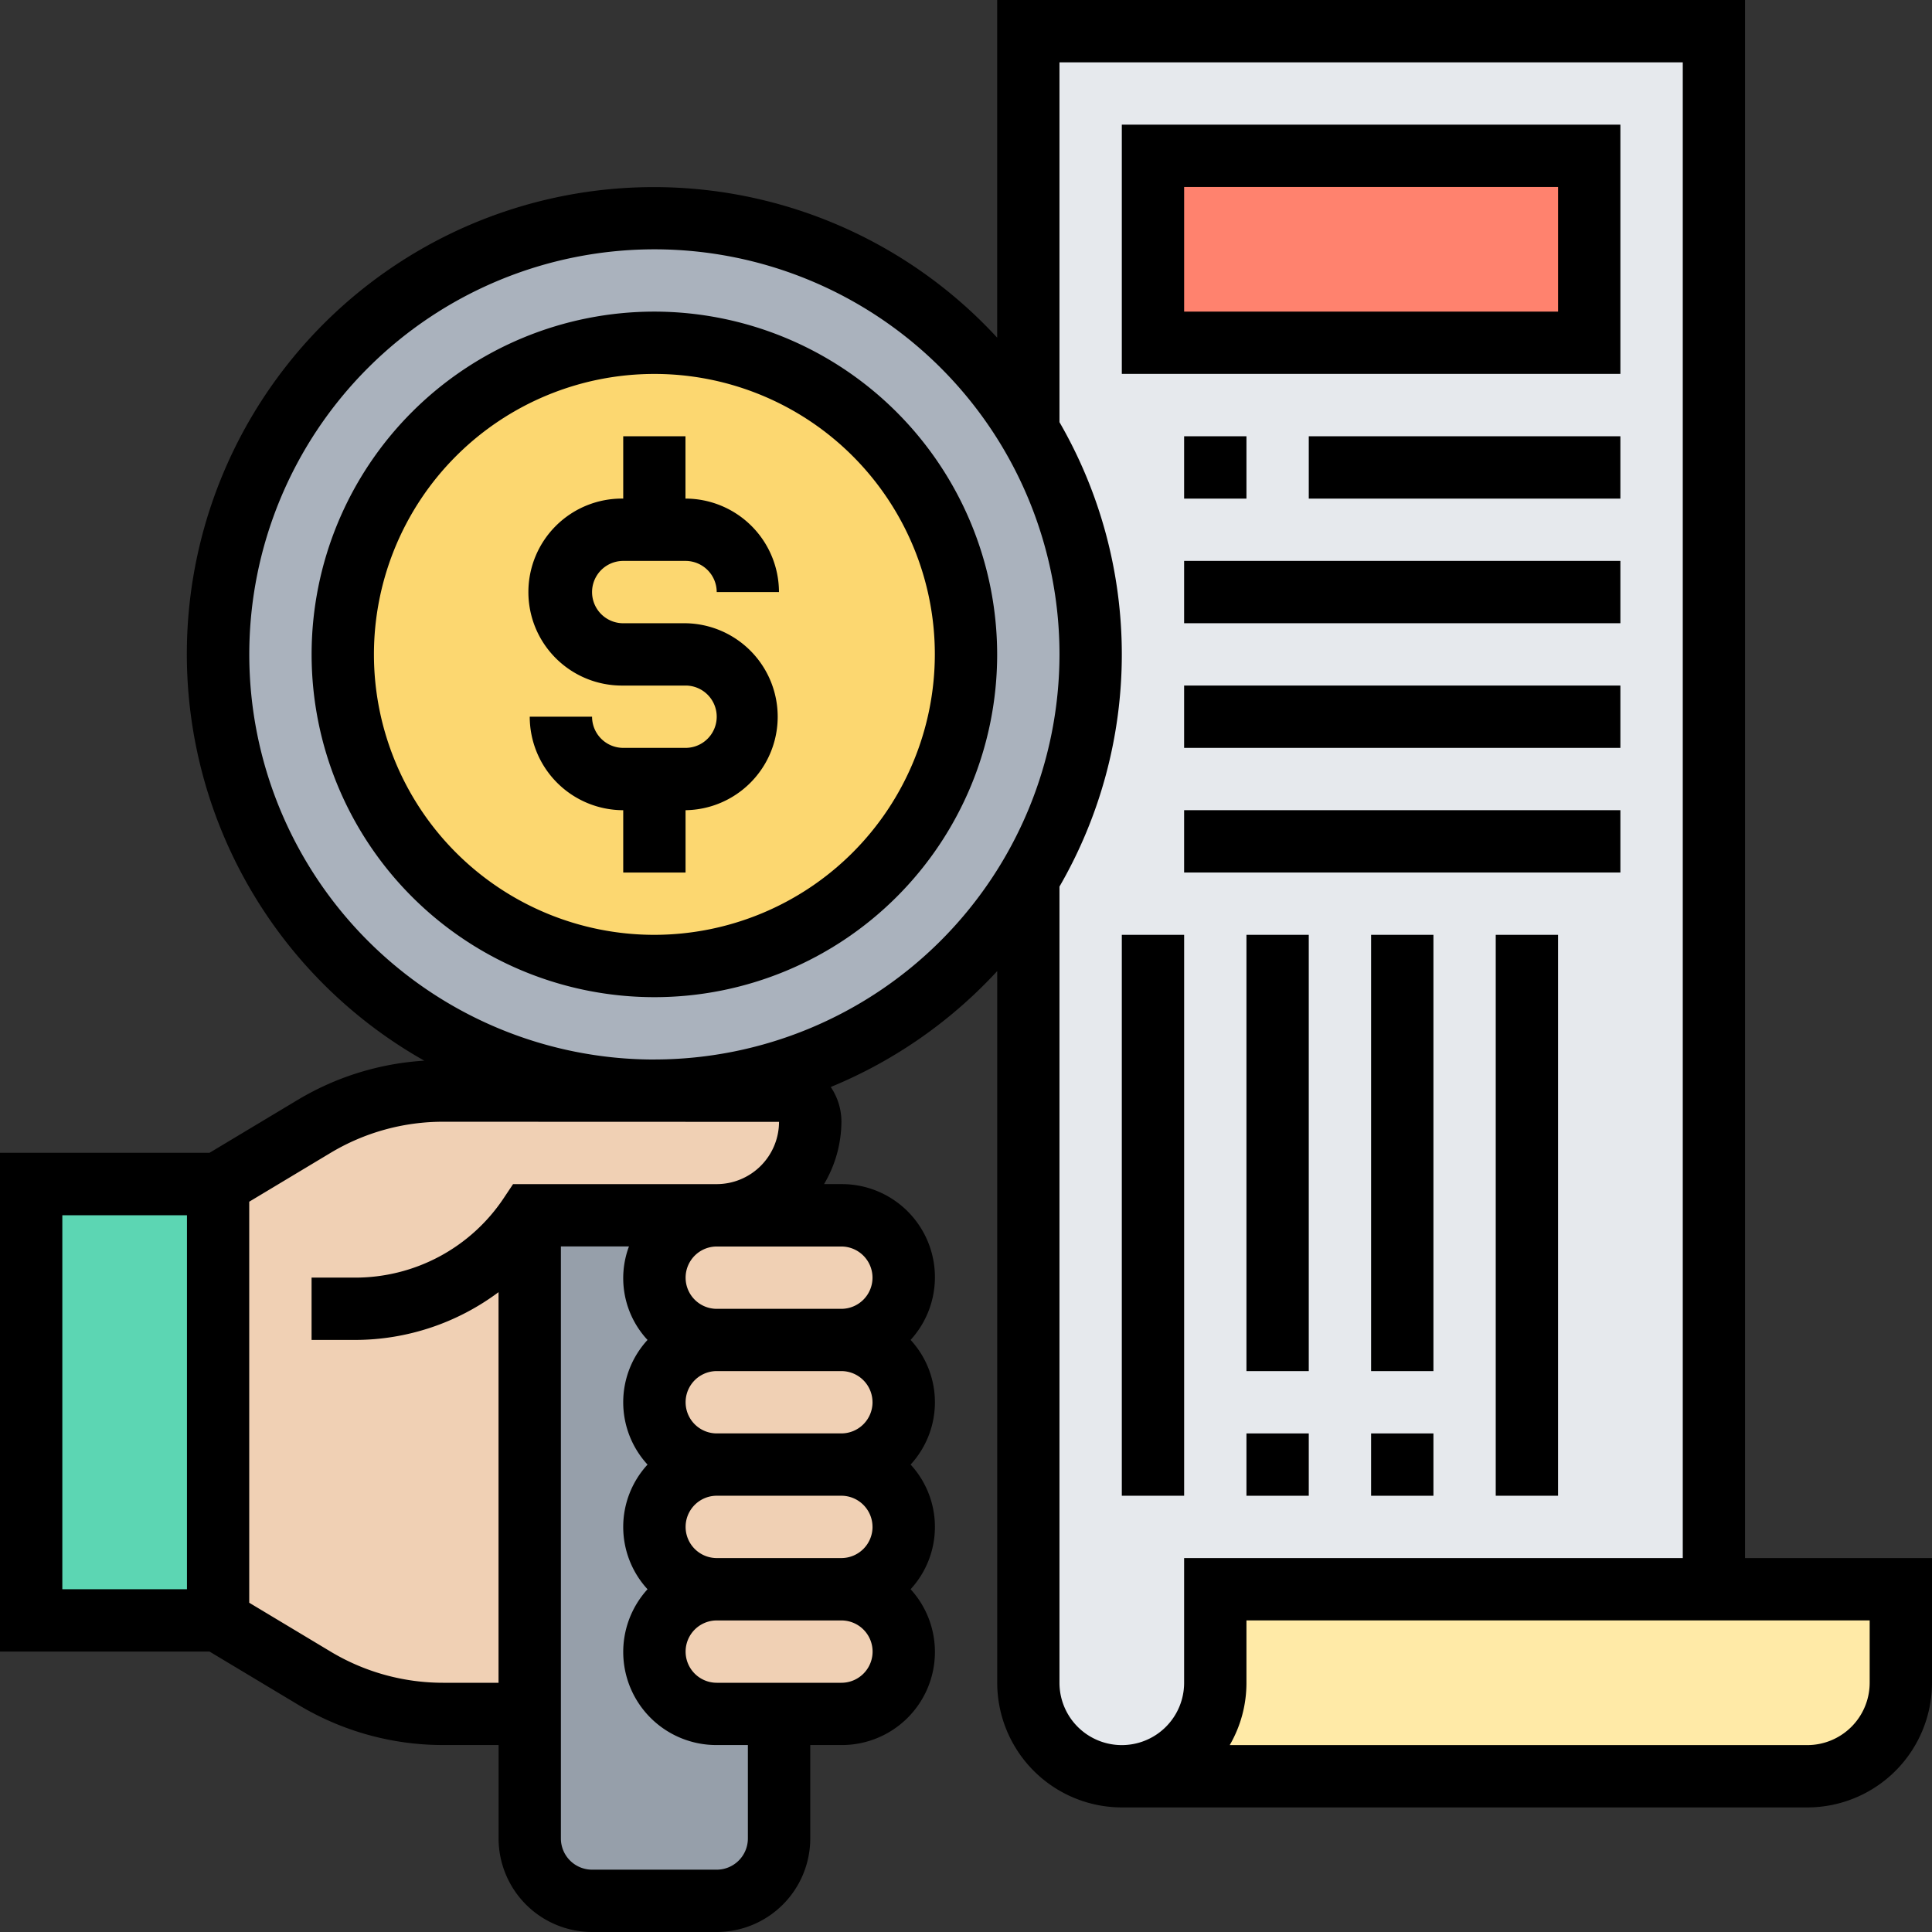
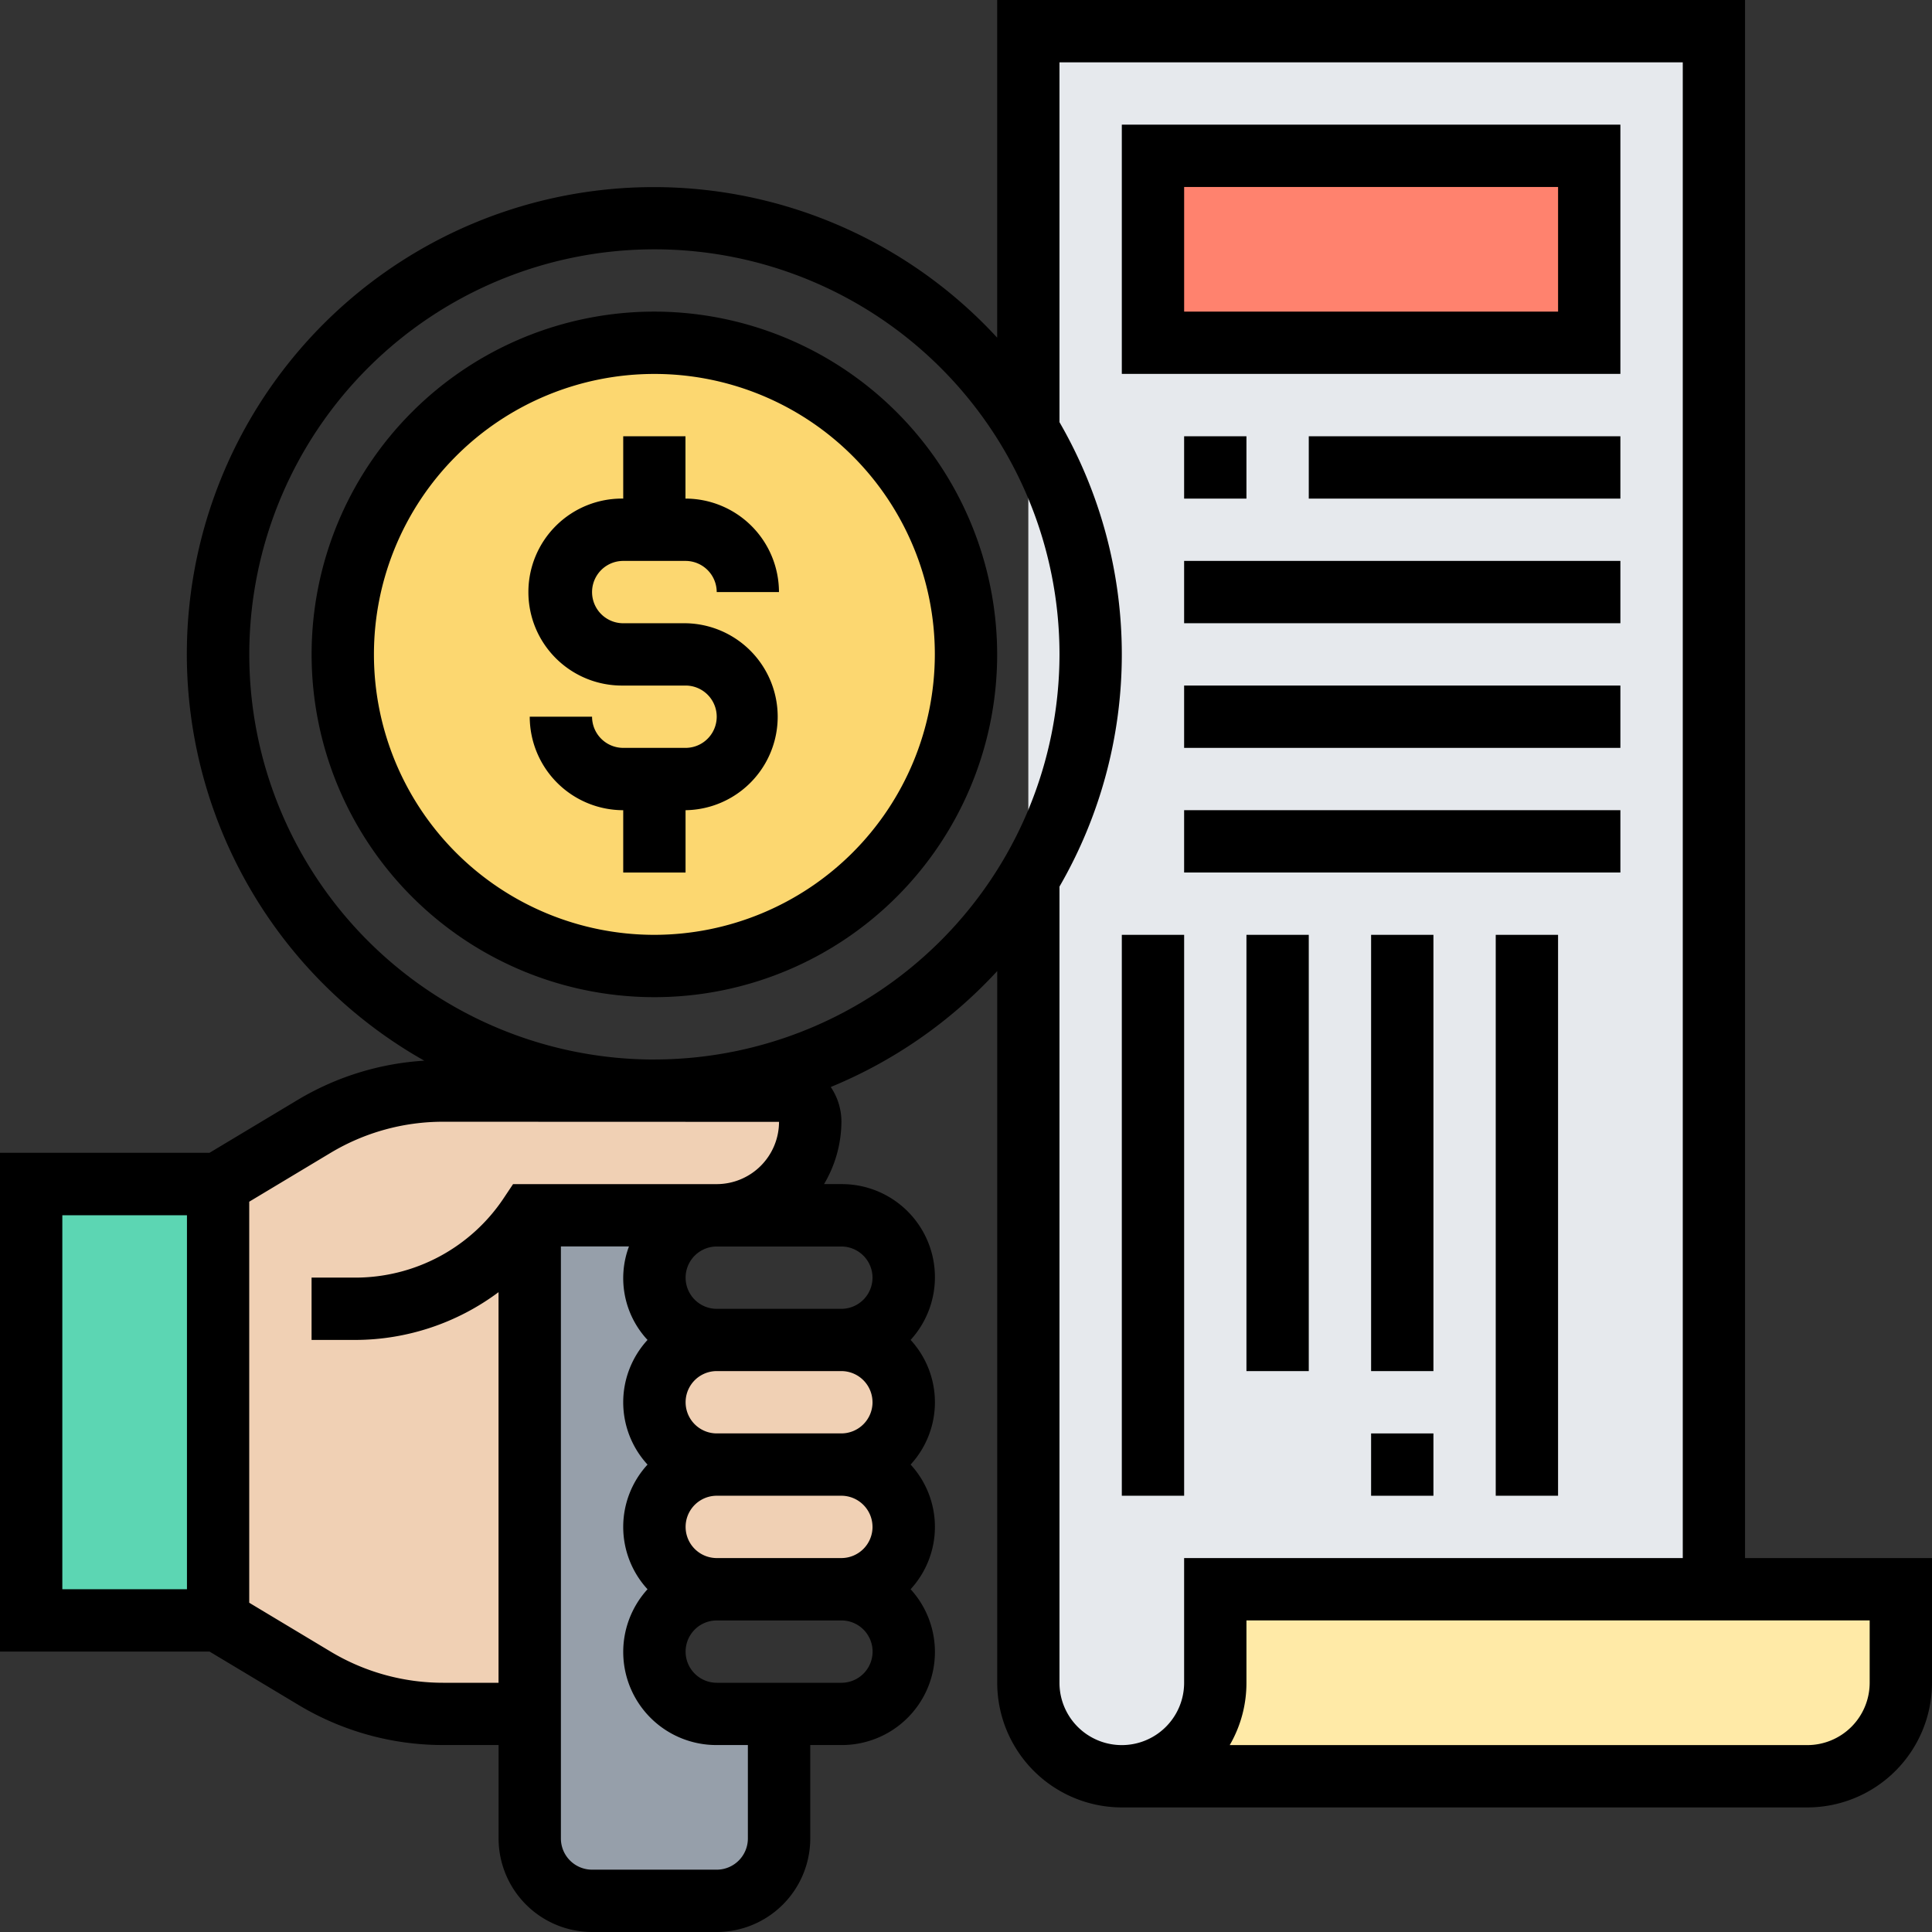
<svg xmlns="http://www.w3.org/2000/svg" id="receipt" width="100" height="100" viewBox="0 0 100 100">
  <rect x="0" y="0" width="100" height="100" fill="#333333" stroke="none" />
  <g id="Group_4950" data-name="Group 4950" transform="translate(1.613 1.613)">
    <g id="Group_4938" data-name="Group 4938" transform="translate(51.613)">
      <path id="Path_22249" data-name="Path 22249" d="M33,1V86.484a4.839,4.839,0,0,0,9.677,0V81.645H68.484V1Z" transform="translate(-33 -1)" fill="#e6e9ed" />
    </g>
    <g id="Group_4939" data-name="Group 4939" transform="translate(56.452 80.645)">
      <path id="Path_22250" data-name="Path 22250" d="M76.323,51v4.839a4.832,4.832,0,0,1-4.839,4.839H36a4.846,4.846,0,0,0,4.839-4.839V51H76.323Z" transform="translate(-36 -51)" fill="#ffeaa7" />
    </g>
    <g id="Group_4940" data-name="Group 4940" transform="translate(58.065 6.452)">
      <path id="Path_22251" data-name="Path 22251" d="M37,5H59.581v9.677H37Z" transform="translate(-37 -5)" fill="#ff826e" />
    </g>
    <g id="Group_4941" data-name="Group 4941" transform="translate(0 59.677)">
      <path id="Path_22252" data-name="Path 22252" d="M1,38h9.677V60.581H1Z" transform="translate(-1 -38)" fill="#5cd6b3" />
    </g>
    <g id="Group_4942" data-name="Group 4942" transform="translate(25.806 61.29)">
      <path id="Path_22253" data-name="Path 22253" d="M29.9,64.806v6.452a3.235,3.235,0,0,1-3.226,3.226H20.226A3.235,3.235,0,0,1,17,71.258V39h9.677a3.249,3.249,0,0,0-3.226,3.226,3.235,3.235,0,0,0,3.226,3.226,3.249,3.249,0,0,0-3.226,3.226A3.235,3.235,0,0,0,26.677,51.9a3.249,3.249,0,0,0-3.226,3.226,3.235,3.235,0,0,0,3.226,3.226,3.249,3.249,0,0,0-3.226,3.226,3.235,3.235,0,0,0,3.226,3.226Z" transform="translate(-17 -39)" fill="#969faa" />
    </g>
    <g id="Group_4943" data-name="Group 4943" transform="translate(32.258 61.29)">
-       <path id="Path_22254" data-name="Path 22254" d="M30.677,39A3.235,3.235,0,0,1,33.9,42.226a3.249,3.249,0,0,1-3.226,3.226H24.226A3.235,3.235,0,0,1,21,42.226,3.249,3.249,0,0,1,24.226,39Z" transform="translate(-21 -39)" fill="#f0d0b4" />
-     </g>
+       </g>
    <g id="Group_4944" data-name="Group 4944" transform="translate(32.258 67.742)">
      <path id="Path_22255" data-name="Path 22255" d="M30.677,43A3.235,3.235,0,0,1,33.9,46.226a3.249,3.249,0,0,1-3.226,3.226H24.226A3.235,3.235,0,0,1,21,46.226,3.249,3.249,0,0,1,24.226,43Z" transform="translate(-21 -43)" fill="#f0d0b4" />
    </g>
    <g id="Group_4945" data-name="Group 4945" transform="translate(32.258 74.194)">
      <path id="Path_22256" data-name="Path 22256" d="M30.677,47A3.235,3.235,0,0,1,33.9,50.226a3.249,3.249,0,0,1-3.226,3.226H24.226A3.235,3.235,0,0,1,21,50.226,3.249,3.249,0,0,1,24.226,47Z" transform="translate(-21 -47)" fill="#f0d0b4" />
    </g>
    <g id="Group_4946" data-name="Group 4946" transform="translate(32.258 80.645)">
-       <path id="Path_22257" data-name="Path 22257" d="M30.677,51A3.235,3.235,0,0,1,33.9,54.226a3.249,3.249,0,0,1-3.226,3.226H24.226A3.235,3.235,0,0,1,21,54.226,3.249,3.249,0,0,1,24.226,51Z" transform="translate(-21 -51)" fill="#f0d0b4" />
-     </g>
+       </g>
    <g id="Group_4947" data-name="Group 4947" transform="translate(9.677 54.839)">
      <path id="Path_22258" data-name="Path 22258" d="M23.129,41.452V67.258H18.645A12.85,12.85,0,0,1,12,65.419l-5-3V39.839l5-3A12.85,12.85,0,0,1,18.645,35H36.032a1.618,1.618,0,0,1,1.613,1.613,4.832,4.832,0,0,1-4.839,4.839Z" transform="translate(-7 -35)" fill="#f0d0b4" />
    </g>
    <g id="Group_4948" data-name="Group 4948" transform="translate(9.677 9.677)">
-       <path id="Path_22259" data-name="Path 22259" d="M48.935,17.952A22.58,22.58,0,1,1,29.581,7,22.493,22.493,0,0,1,48.935,17.952Z" transform="translate(-7 -7)" fill="#aab2bd" />
-     </g>
+       </g>
    <g id="Group_4949" data-name="Group 4949" transform="translate(16.129 16.129)">
      <circle id="Ellipse_11" data-name="Ellipse 11" cx="16" cy="16" r="16" transform="translate(0.258 0.258)" fill="#fcd770" />
    </g>
  </g>
  <g id="Group_4951" data-name="Group 4951" transform="translate(0)">
    <path id="Path_22260" data-name="Path 22260" d="M21.839,20.452h3.226a1.615,1.615,0,0,1,1.613,1.613H29.9a4.845,4.845,0,0,0-4.839-4.839V14H21.839v3.226a4.839,4.839,0,1,0,0,9.677h3.226a1.613,1.613,0,0,1,0,3.226H21.839a1.615,1.615,0,0,1-1.613-1.613H17a4.845,4.845,0,0,0,4.839,4.839v3.226h3.226V33.355a4.839,4.839,0,0,0,0-9.677H21.839a1.613,1.613,0,1,1,0-3.226Z" transform="translate(10.419 8.581)" />
    <path id="Path_22261" data-name="Path 22261" d="M27.742,10A17.742,17.742,0,1,0,45.484,27.742,17.763,17.763,0,0,0,27.742,10Zm0,32.258A14.516,14.516,0,1,1,42.258,27.742,14.533,14.533,0,0,1,27.742,42.258Z" transform="translate(6.129 6.129)" />
    <path id="Path_22262" data-name="Path 22262" d="M90.323,80.645V0H51.613V17.477A24.168,24.168,0,1,0,21.96,54.9a14.485,14.485,0,0,0-6.5,2l-4.616,2.769H0V85.484H10.844l4.618,2.771a14.523,14.523,0,0,0,7.468,2.068h2.877v4.839A4.845,4.845,0,0,0,30.645,100H37.1a4.845,4.845,0,0,0,4.839-4.839V90.323h1.613a4.818,4.818,0,0,0,3.581-8.065,4.765,4.765,0,0,0,0-6.452,4.765,4.765,0,0,0,0-6.452,4.818,4.818,0,0,0-3.581-8.065h-.9a6.385,6.385,0,0,0,.9-3.226,3.208,3.208,0,0,0-.552-1.8,24.271,24.271,0,0,0,8.616-6V87.1a6.458,6.458,0,0,0,6.452,6.452H93.548A6.458,6.458,0,0,0,100,87.1V80.645ZM3.226,62.9H9.677V82.258H3.226ZM38.71,95.161A1.615,1.615,0,0,1,37.1,96.774H30.645a1.615,1.615,0,0,1-1.613-1.613V64.516h3.523a4.69,4.69,0,0,0,.961,4.839,4.765,4.765,0,0,0,0,6.452,4.765,4.765,0,0,0,0,6.452A4.818,4.818,0,0,0,37.1,90.323H38.71Zm6.452-22.581a1.615,1.615,0,0,1-1.613,1.613H37.1a1.613,1.613,0,1,1,0-3.226h6.452A1.615,1.615,0,0,1,45.161,72.581Zm0,6.452a1.615,1.615,0,0,1-1.613,1.613H37.1a1.613,1.613,0,1,1,0-3.226h6.452A1.615,1.615,0,0,1,45.161,79.032ZM43.548,87.1H37.1a1.613,1.613,0,1,1,0-3.226h6.452a1.613,1.613,0,1,1,0,3.226Zm1.613-20.968a1.615,1.615,0,0,1-1.613,1.613H37.1a1.613,1.613,0,1,1,0-3.226h6.452A1.615,1.615,0,0,1,45.161,66.129Zm-4.839-8.065A3.229,3.229,0,0,1,37.1,61.29H26.556l-.479.718a9.233,9.233,0,0,1-7.7,4.121h-2.25v3.226h2.25a12.433,12.433,0,0,0,7.427-2.473V87.1H22.929a11.3,11.3,0,0,1-5.808-1.608L12.9,82.958V62.2l4.216-2.531a11.312,11.312,0,0,1,5.81-1.608Zm-6.452-3.226A20.968,20.968,0,1,1,54.839,33.871,20.992,20.992,0,0,1,33.871,54.839ZM61.29,87.1a3.226,3.226,0,1,1-6.452,0V45.89a24,24,0,0,0,0-24.039V3.226H87.1V80.645H61.29Zm35.484,0a3.229,3.229,0,0,1-3.226,3.226H63.65a6.4,6.4,0,0,0,.866-3.226V83.871H96.774Z" transform="translate(0)" />
    <path id="Path_22263" data-name="Path 22263" d="M36,30h3.226V59.032H36Z" transform="translate(22.065 18.387)" />
-     <path id="Path_22264" data-name="Path 22264" d="M40,46h3.226v3.226H40Z" transform="translate(24.516 28.194)" />
    <path id="Path_22265" data-name="Path 22265" d="M40,30h3.226V52.581H40Z" transform="translate(24.516 18.387)" />
    <path id="Path_22266" data-name="Path 22266" d="M44,30h3.226V52.581H44Z" transform="translate(26.968 18.387)" />
    <path id="Path_22267" data-name="Path 22267" d="M48,30h3.226V59.032H48Z" transform="translate(29.419 18.387)" />
    <path id="Path_22268" data-name="Path 22268" d="M44,46h3.226v3.226H44Z" transform="translate(26.968 28.194)" />
    <path id="Path_22269" data-name="Path 22269" d="M36,4V16.9H61.806V4Zm22.581,9.677H39.226V7.226H58.581Z" transform="translate(22.065 2.452)" />
    <path id="Path_22270" data-name="Path 22270" d="M38,14h3.226v3.226H38Z" transform="translate(23.29 8.581)" />
    <path id="Path_22271" data-name="Path 22271" d="M42,14H58.129v3.226H42Z" transform="translate(25.742 8.581)" />
    <path id="Path_22272" data-name="Path 22272" d="M38,18H60.581v3.226H38Z" transform="translate(23.29 11.032)" />
    <path id="Path_22273" data-name="Path 22273" d="M38,22H60.581v3.226H38Z" transform="translate(23.29 13.484)" />
    <path id="Path_22274" data-name="Path 22274" d="M38,26H60.581v3.226H38Z" transform="translate(23.29 15.935)" />
  </g>
</svg>